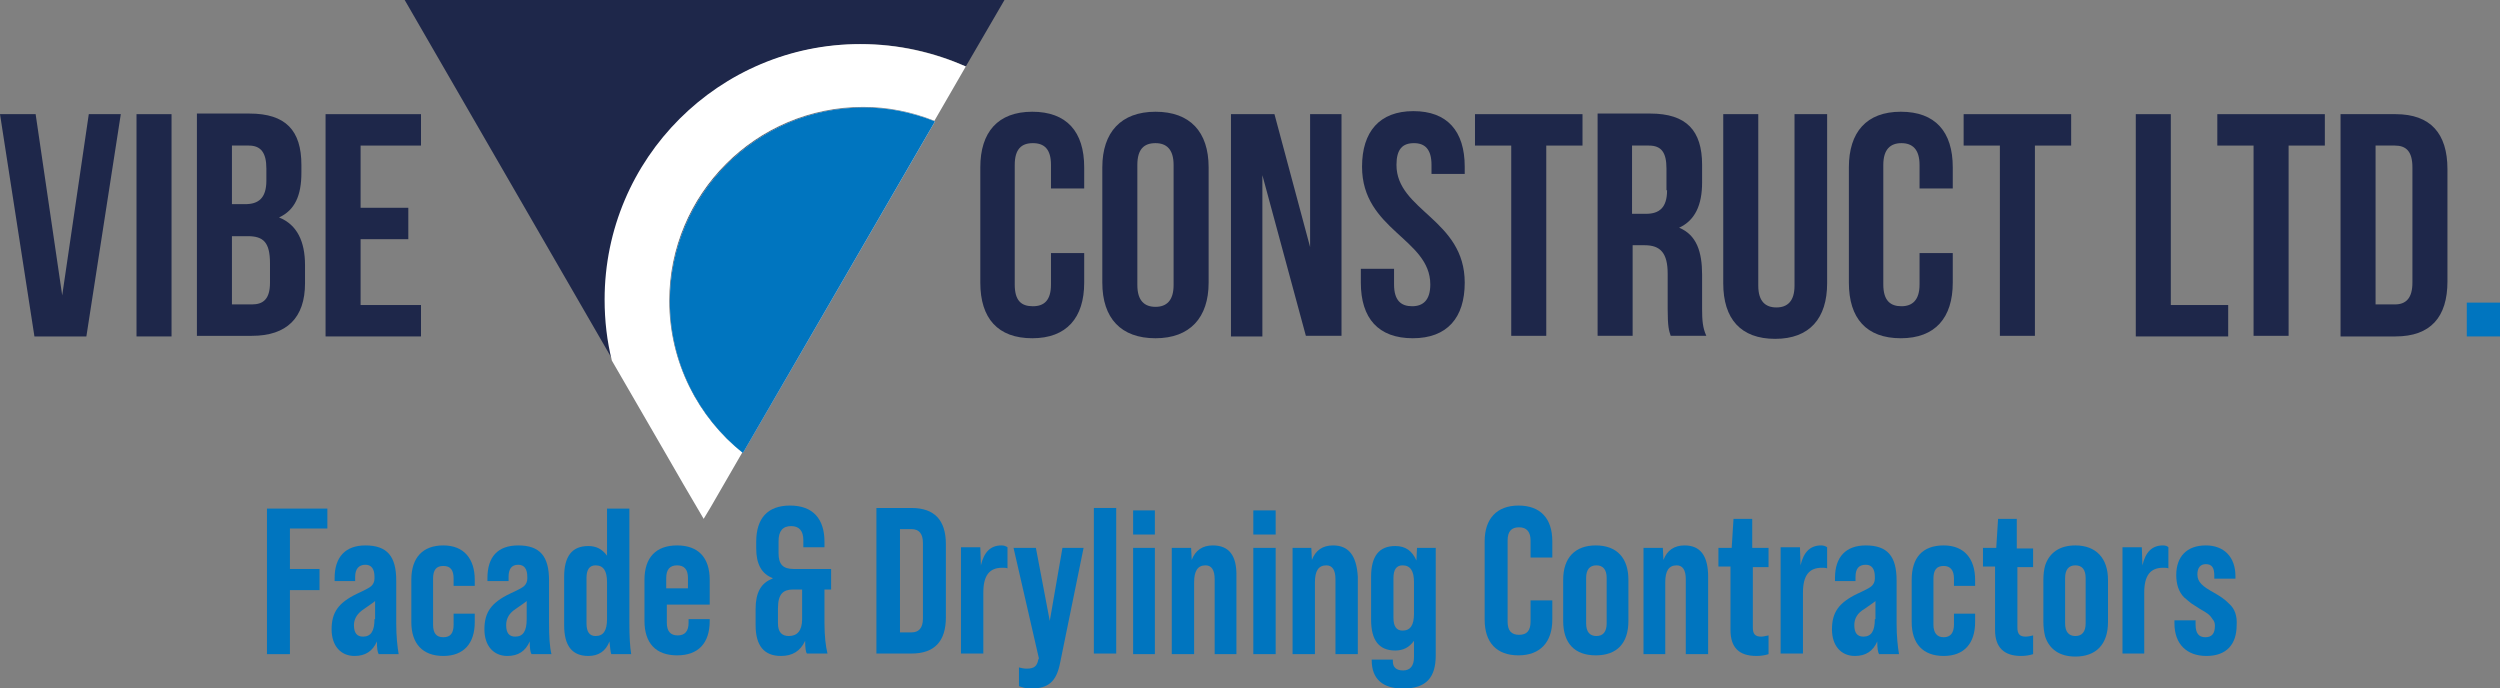
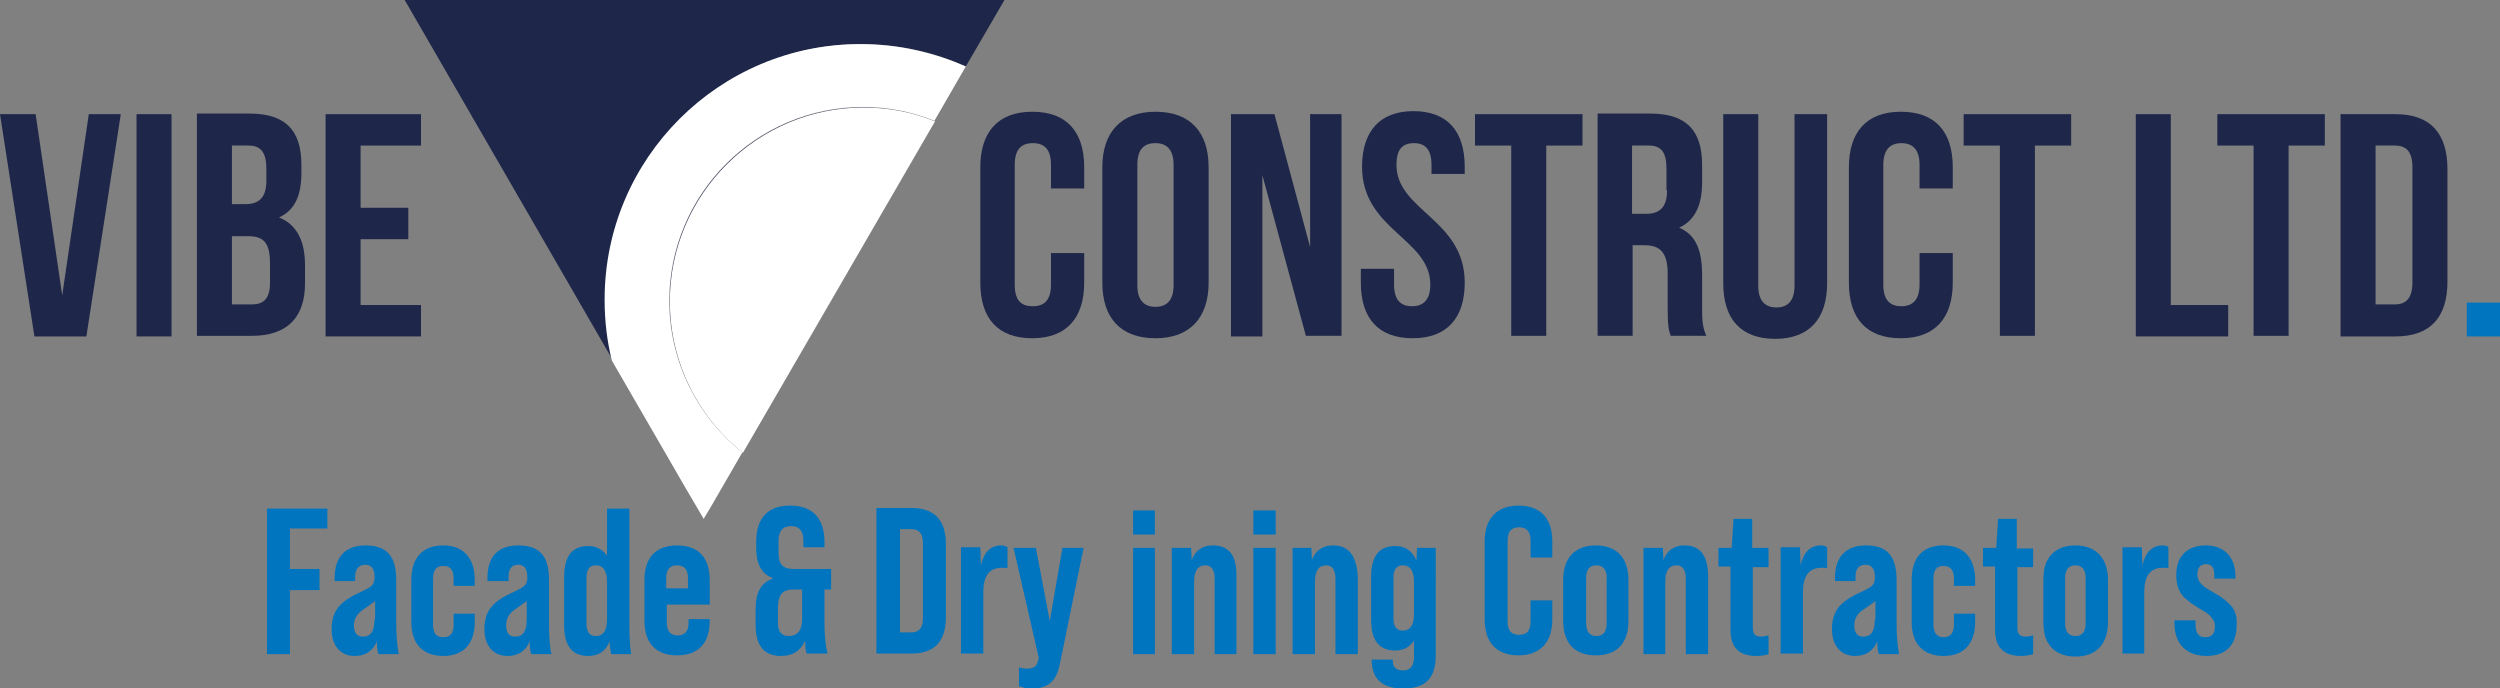
<svg xmlns="http://www.w3.org/2000/svg" version="1.1" id="Layer_1" x="0px" y="0px" viewBox="0 0 413.9 113.9" style="enable-background:new 0 0 413.9 113.9;" xml:space="preserve">
  <rect x="0" y="0" width="413.9" height="113.9" fill="#808080" stroke="none" />
  <style type="text/css">
	.st0{fill:#1E274A;}
	.st1{fill:#FFFFFF;}
	.st2{fill:#0075BF;}
</style>
  <g>
    <g id="XMLID_16_">
      <path id="XMLID_112_" class="st0" d="M166.3,0l-6.4,11c-5.3-2.4-11.2-3.7-17.3-3.7c-23.4,0-42.3,19-42.3,42.3    c0,3.5,0.4,6.9,1.2,10.1L67,0H166.3z" />
      <path id="XMLID_84_" class="st0" d="M142.9,17.8c4.2,0,8.2,0.8,11.8,2.3L123,75c-7.4-5.9-12.1-15-12.1-25.1    C110.8,32.2,125.2,17.8,142.9,17.8z" />
      <path id="XMLID_83_" class="st1" d="M160,11.1l-5.2,9L123,75h0v0c-7.4-5.9-12.1-15-12.1-25.1c0-17.7,14.4-32.1,32.1-32.1    c4.2,0,8.2,0.8,11.8,2.3L160,11.1C159.9,11,160,11,160,11.1z" />
      <path id="XMLID_82_" class="st1" d="M159.9,11l-5.2,9c-3.7-1.5-7.7-2.3-11.8-2.3c-17.7,0-32.1,14.4-32.1,32.1    c0,10.2,4.8,19.3,12.1,25.1v0l-5.2,9l-1.2,2l-3.4-5.8l-3-5.2l-8.8-15.2c-0.8-3.2-1.2-6.6-1.2-10.1c0-23.4,19-42.3,42.3-42.3    C148.8,7.3,154.6,8.7,159.9,11z" />
-       <path id="XMLID_81_" class="st2" d="M154.8,20.1L123,75h0v0c-7.4-5.9-12.1-15-12.1-25.1c0-17.7,14.4-32.1,32.1-32.1    C147.1,17.8,151,18.6,154.8,20.1C154.7,20,154.7,20,154.8,20.1z" />
      <g id="XMLID_61_">
        <path id="XMLID_60_" class="st0" d="M14.7,18.9l-4.4,30l-4.4-30H0l5.7,36.8h8.6L20,18.9H14.7z" />
        <path id="XMLID_59_" class="st0" d="M22.6,18.9v36.8h5.8V18.9H22.6z" />
        <path id="XMLID_58_" class="st0" d="M46.2,36c2.6-1.2,3.7-3.6,3.7-7.4v-1.3c0-5.7-2.6-8.5-8.6-8.5h-8.7v36.8h9.1     c5.8,0,8.8-3,8.8-8.7v-3C50.5,40,49.2,37.2,46.2,36z M38.4,24.1h2.8c2,0,2.9,1.2,2.9,3.8v2c0,2.9-1.3,3.9-3.5,3.9h-2.2V24.1z      M44.7,46.8c0,2.7-1.1,3.6-3,3.6h-3.3V39.1H41c2.6,0,3.7,1,3.7,4.5V46.8z" />
        <path id="XMLID_57_" class="st0" d="M69.7,24.1v-5.2H53.9v36.8h15.8v-5.2h-10V39.6h7.9v-5.2h-7.9V24.1H69.7z" />
        <path id="XMLID_56_" class="st0" d="M179.5,31.3v-3.6c0-5.9-2.9-9.2-8.6-9.2c-5.7,0-8.6,3.4-8.6,9.2v19.1c0,5.9,2.9,9.2,8.6,9.2     c5.7,0,8.6-3.4,8.6-9.2v-4.9H174v5.2c0,2.6-1.1,3.6-3,3.6s-3-0.9-3-3.6V27.3c0-2.6,1.1-3.6,3-3.6s3,1,3,3.6v3.9H179.5z" />
        <path id="XMLID_55_" class="st0" d="M191.3,18.5c-5.7,0-8.8,3.4-8.8,9.2v19.1c0,5.9,3.1,9.2,8.8,9.2s8.8-3.4,8.8-9.2V27.7     C200.1,21.8,197,18.5,191.3,18.5z M194.3,47.2c0,2.6-1.2,3.6-3,3.6c-1.8,0-3-1-3-3.6V27.3c0-2.6,1.1-3.6,3-3.6c1.8,0,3,1,3,3.6     V47.2z" />
        <path id="XMLID_54_" class="st0" d="M216.9,18.9v22l-5.9-22h-7.2v36.8h5.2V29l7.2,26.6h5.9V18.9H216.9z" />
        <path id="XMLID_53_" class="st0" d="M231.2,27.3c0-2.6,1-3.6,2.9-3.6c1.8,0,2.9,1,2.9,3.6v1.5h5.5v-1.2c0-5.9-2.9-9.2-8.5-9.2     c-5.6,0-8.5,3.4-8.5,9.2c0,10.5,11.3,11.9,11.3,19.5c0,2.6-1.2,3.6-3,3.6c-1.8,0-3-0.9-3-3.6v-2.6h-5.5v2.3     c0,5.9,2.9,9.2,8.6,9.2s8.6-3.4,8.6-9.2C242.5,36.3,231.2,34.9,231.2,27.3z" />
        <path id="XMLID_52_" class="st0" d="M244.2,18.9v5.2h6v31.5h5.8V24.1h6v-5.2H244.2z" />
        <path id="XMLID_51_" class="st0" d="M281.8,51.2v-5.7c0-3.8-0.9-6.6-3.8-7.8c2.6-1.2,3.8-3.7,3.8-7.5v-2.9c0-5.7-2.6-8.5-8.6-8.5     h-8.7v36.8h5.8v-15h2c2.6,0,3.8,1.3,3.8,4.7v5.8c0,3,0.2,3.6,0.5,4.5h5.9C281.9,54.3,281.8,53,281.8,51.2z M276,31.5     c0,2.9-1.3,3.9-3.5,3.9h-2.3V24.1h2.8c2.1,0,2.9,1.2,2.9,3.8V31.5z" />
        <path id="XMLID_50_" class="st0" d="M297.1,18.9v28.4c0,2.6-1.2,3.6-3,3.6c-1.8,0-3-1-3-3.6V18.9h-5.8v28c0,5.9,2.9,9.2,8.6,9.2     s8.6-3.4,8.6-9.2v-28H297.1z" />
        <path id="XMLID_49_" class="st0" d="M323.3,31.3v-3.6c0-5.9-2.9-9.2-8.6-9.2s-8.6,3.4-8.6,9.2v19.1c0,5.9,2.9,9.2,8.6,9.2     s8.6-3.4,8.6-9.2v-4.9h-5.5v5.2c0,2.6-1.2,3.6-3,3.6c-1.8,0-3-0.9-3-3.6V27.3c0-2.6,1.2-3.6,3-3.6c1.8,0,3,1,3,3.6v3.9H323.3z" />
        <path id="XMLID_48_" class="st0" d="M325.1,18.9v5.2h6v31.5h5.8V24.1h6v-5.2H325.1z" />
        <path id="XMLID_47_" class="st0" d="M359.4,50.4V18.9h-5.8v36.8h15.3v-5.2H359.4z" />
        <path id="XMLID_46_" class="st0" d="M367.1,18.9v5.2h6v31.5h5.8V24.1h6v-5.2H367.1z" />
        <path id="XMLID_45_" class="st0" d="M396.6,18.9h-9.1v36.8h9.1c5.8,0,8.6-3.2,8.6-9.1V28C405.2,22.1,402.4,18.9,396.6,18.9z      M399.4,46.8c0,2.6-1.1,3.6-2.9,3.6h-3.2V24.1h3.2c1.8,0,2.9,0.9,2.9,3.6V46.8z" />
        <path id="XMLID_44_" class="st2" d="M408.4,50.1v5.6h5.6v-5.6H408.4z" />
      </g>
    </g>
    <g>
      <path id="XMLID_111_" class="st2" d="M54.2,87.6v-3.4h-10v24.1H48V97.7h4.9v-3.5H48v-6.7H54.2z" />
      <path id="XMLID_110_" class="st2" d="M65.6,103.2v-7.1c0-4-1.5-5.8-5.1-5.8c-3.3,0-5.1,1.9-5.1,5.4v0.5h3.4v-0.7    c0-1.3,0.6-2,1.7-2c1,0,1.5,0.7,1.5,2v0.3c0,0.5-0.2,0.9-0.5,1.2c-0.3,0.3-1.1,0.7-2.4,1.3c-3.1,1.5-4.2,3.1-4.2,5.9    c0,2.7,1.5,4.4,3.8,4.4c1.8,0,3-0.8,3.7-2.4c0,1.1,0.1,1.8,0.3,2.1H66C65.8,107.1,65.6,105.4,65.6,103.2z M62,102.5    c0,2-0.6,2.9-1.9,2.9c-1,0-1.5-0.6-1.5-1.9c0-1.1,0.6-2,1.7-2.7c1-0.7,1.6-1.1,1.8-1.3V102.5z" />
      <path id="XMLID_109_" class="st2" d="M78.6,97V96c0-3.5-1.8-5.7-5.2-5.7s-5.3,2-5.3,5.7v7c0,3.6,1.9,5.6,5.3,5.6s5.2-2.1,5.2-5.6    v-1.4h-3.5v1.8c0,1.4-0.5,2.1-1.7,2.1s-1.7-0.7-1.7-2.1v-7.6c0-1.4,0.5-2.1,1.7-2.1s1.7,0.7,1.7,2.1V97H78.6z" />
      <path id="XMLID_108_" class="st2" d="M90.9,103.2v-7.1c0-4-1.5-5.8-5.1-5.8c-3.4,0-5.1,1.9-5.1,5.4v0.5h3.5v-0.7    c0-1.3,0.5-2,1.6-2c1,0,1.5,0.7,1.5,2v0.3c0,0.5-0.2,0.9-0.5,1.2c-0.3,0.3-1.1,0.7-2.4,1.3c-3.1,1.5-4.2,3.1-4.2,5.9    c0,2.7,1.5,4.4,3.8,4.4c1.8,0,3-0.8,3.7-2.4c0,1.1,0.1,1.8,0.3,2.1h3.3C91,107.1,90.9,105.4,90.9,103.2z M87.2,102.5    c0,2-0.6,2.9-1.9,2.9c-1,0-1.5-0.6-1.5-1.9c0-1.1,0.5-2,1.6-2.7c1-0.7,1.6-1.1,1.8-1.3V102.5z" />
      <path id="XMLID_107_" class="st2" d="M104.2,103.2v-19h-3.7v7.8c-0.8-1.1-1.8-1.6-3.1-1.6c-2.7,0-4,1.7-4,5.1v8    c0,3.4,1.3,5.1,4,5.1c1.7,0,2.9-0.8,3.5-2.4c0.1,1.1,0.2,1.8,0.3,2.1h3.3C104.3,107.1,104.2,105.4,104.2,103.2z M100.5,102.5    c0,1.9-0.6,2.8-1.9,2.8c-1,0-1.5-0.7-1.5-2.1v-7.5c0-1.4,0.5-2.1,1.5-2.1c1.3,0,1.9,0.9,1.9,2.8V102.5z" />
      <path id="XMLID_106_" class="st2" d="M117.5,100.2V96c0-3.7-1.9-5.7-5.4-5.7c-3.5,0-5.4,2-5.4,5.7v6.8c0,3.7,1.9,5.7,5.4,5.7    c3.5,0,5.4-2,5.4-5.7v-0.3H114v0.6c0,1.4-0.6,2.1-1.8,2.1c-1.2,0-1.8-0.7-1.8-2.1v-3H117.5z M110.3,95.7c0-1.4,0.6-2.1,1.8-2.1    c1.2,0,1.8,0.7,1.8,2.1v1.7h-3.6V95.7z" />
      <path id="XMLID_105_" class="st2" d="M137.6,97.6v-3.4h-6.2c-1.8,0-2.5-0.8-2.5-2.6v-2c0-1.7,0.7-2.5,2.1-2.5c1.3,0,2,0.8,2,2.3    v1.2h3.5v-0.9c0-3.8-1.9-6-5.7-6c-3.7,0-5.6,2.1-5.6,6v1.1c0,2.6,0.9,4.2,2.7,4.9v0.1c-1.9,0.7-2.8,2.3-2.8,5v2.7    c0,3.4,1.4,5.1,4.2,5.1c1.9,0,3.2-0.8,4-2.5c0,1.1,0.1,1.9,0.3,2.1h3.4c-0.3-1.2-0.5-2.9-0.5-5.1v-5.5H137.6z M132.8,102.5    c0,1.9-0.8,2.8-2.2,2.8c-1.2,0-1.8-0.7-1.8-2.1v-2.5c0-2.4,0.9-3.1,2.5-3.1h1.5V102.5z" />
      <path id="XMLID_104_" class="st2" d="M150.9,84.1h-5.8v24.1h5.8c3.8,0,5.7-2,5.7-6V90.1C156.6,86.1,154.7,84.1,150.9,84.1z     M152.8,102.4c0,1.6-0.7,2.3-1.9,2.3h-1.9V87.6h1.9c1.3,0,1.9,0.8,1.9,2.3V102.4z" />
      <path id="XMLID_103_" class="st2" d="M165.8,90.3c-1.8,0-2.9,1.1-3.4,3.3l-0.1-3h-3.2v17.6h3.7V98.1c0-2.8,1-4.1,3.1-4.1    c0.4,0,0.7,0,0.9,0.1v-3.5C166.5,90.4,166.2,90.3,165.8,90.3z" />
      <path id="XMLID_102_" class="st2" d="M175.9,90.7l-2.1,12.1l-2.3-12.1h-3.7L172,109l-0.1,0.2c-0.2,1.1-0.7,1.5-1.9,1.5    c-0.5,0-0.9-0.1-1.3-0.2v3.1c0.5,0.2,1.2,0.4,2,0.4c2.9,0,4.2-1.2,4.8-4.2l3.9-19.1H175.9z" />
-       <path id="XMLID_101_" class="st2" d="M181.1,84.1v24.1h3.7V84.1H181.1z" />
      <path id="XMLID_100_" class="st2" d="M187.6,90.7v17.6h3.6V90.7H187.6z M187.6,84.5v4h3.6v-4H187.6z" />
      <path id="XMLID_99_" class="st2" d="M200.8,90.3c-1.7,0-2.9,0.8-3.5,2.4l-0.1-2h-3.2v17.6h3.7V96.4c0-1.9,0.6-2.8,1.9-2.8    c1,0,1.5,0.8,1.5,2.3v12.4h3.6V95.5C204.8,92,203.5,90.3,200.8,90.3z" />
      <path id="XMLID_98_" class="st2" d="M207.5,90.7v17.6h3.7V90.7H207.5z M207.5,84.5v4h3.7v-4H207.5z" />
      <path id="XMLID_97_" class="st2" d="M220.7,90.3c-1.7,0-2.9,0.8-3.5,2.4l-0.1-2H214v17.6h3.7V96.4c0-1.9,0.6-2.8,1.9-2.8    c1,0,1.5,0.8,1.5,2.3v12.4h3.7V95.5C224.6,92,223.3,90.3,220.7,90.3z" />
      <path id="XMLID_96_" class="st2" d="M234.6,90.7l-0.1,2.1c-0.7-1.6-1.8-2.4-3.5-2.4c-2.7,0-4,1.7-4,5.1v7.1c0,3.4,1.3,5.1,4,5.1    c1.3,0,2.3-0.5,3.1-1.6v2.7c0,1.4-0.6,2.2-1.8,2.2c-1.1,0-1.7-0.5-1.7-1.5v-0.3h-3.5v0.1c0,3.1,1.8,4.7,5.2,4.7    c3.9,0,5.4-1.9,5.4-5.5V90.7H234.6z M234.1,101.6c0,1.9-0.6,2.8-1.9,2.8c-1,0-1.5-0.7-1.5-2.1v-6.6c0-1.4,0.5-2.1,1.5-2.1    c1.3,0,1.9,0.9,1.9,2.8V101.6z" />
      <path id="XMLID_95_" class="st2" d="M257,92.2v-2.6c0-3.8-2-5.9-5.6-5.9s-5.6,2.2-5.6,5.9v13c0,3.8,2,5.9,5.6,5.9s5.6-2.2,5.6-5.9    v-3.2h-3.6v3.5c0,1.5-0.6,2.2-1.9,2.2c-1.3,0-1.9-0.7-1.9-2.2V89.5c0-1.5,0.6-2.2,1.9-2.2c1.3,0,1.9,0.8,1.9,2.2v2.8H257z" />
      <path id="XMLID_94_" class="st2" d="M264.2,90.3c-3.4,0-5.4,2-5.4,5.7v6.8c0,3.7,1.9,5.7,5.4,5.7c3.5,0,5.4-2,5.4-5.7V96    C269.6,92.4,267.7,90.3,264.2,90.3z M266,103.2c0,1.4-0.6,2.1-1.7,2.1c-1.1,0-1.7-0.7-1.7-2.1v-7.5c0-1.4,0.6-2.1,1.7-2.1    c1.1,0,1.7,0.7,1.7,2.1V103.2z" />
      <path id="XMLID_93_" class="st2" d="M278.9,90.3c-1.7,0-2.9,0.8-3.5,2.4l-0.1-2h-3.2v17.6h3.6V96.4c0-1.9,0.6-2.8,1.9-2.8    c1,0,1.5,0.8,1.5,2.3v12.4h3.7V95.5C282.8,92,281.5,90.3,278.9,90.3z" />
      <path id="XMLID_92_" class="st2" d="M292.8,93.8v-3.1h-2.7v-4.8H287l-0.3,4.8h-2.2v3.1h2v10.5c0,2.9,1.4,4.3,4.3,4.3    c0.7,0,1.4-0.1,2-0.3v-3.1c-0.5,0.1-0.9,0.2-1.2,0.2c-1,0-1.4-0.4-1.4-1.5v-10H292.8z" />
      <path id="XMLID_91_" class="st2" d="M301.5,90.3c-1.8,0-2.9,1.1-3.4,3.3l-0.1-3h-3.2v17.6h3.7V98.1c0-2.8,1-4.1,3.1-4.1    c0.3,0,0.7,0,0.9,0.1v-3.5C302.2,90.4,301.9,90.3,301.5,90.3z" />
      <path id="XMLID_90_" class="st2" d="M314,103.2v-7.1c0-4-1.5-5.8-5.1-5.8c-3.3,0-5.1,1.9-5.1,5.4v0.5h3.4v-0.7c0-1.3,0.5-2,1.7-2    c1,0,1.5,0.7,1.5,2v0.3c0,0.5-0.2,0.9-0.5,1.2c-0.3,0.3-1.1,0.7-2.4,1.3c-3.1,1.5-4.2,3.1-4.2,5.9c0,2.7,1.5,4.4,3.8,4.4    c1.8,0,3-0.8,3.7-2.4c0,1.1,0.1,1.8,0.3,2.1h3.3C314.2,107.1,314,105.4,314,103.2z M310.4,102.5c0,2-0.6,2.9-1.9,2.9    c-1,0-1.5-0.6-1.5-1.9c0-1.1,0.5-2,1.7-2.7c1-0.7,1.6-1.1,1.8-1.3V102.5z" />
      <path id="XMLID_89_" class="st2" d="M327,97V96c0-3.5-1.8-5.7-5.2-5.7c-3.5,0-5.3,2-5.3,5.7v7c0,3.6,1.9,5.6,5.3,5.6    c3.4,0,5.2-2.1,5.2-5.6v-1.4h-3.5v1.8c0,1.4-0.6,2.1-1.7,2.1c-1.1,0-1.7-0.7-1.7-2.1v-7.6c0-1.4,0.5-2.1,1.7-2.1    c1.1,0,1.7,0.7,1.7,2.1V97H327z" />
      <path id="XMLID_88_" class="st2" d="M333.9,90.7v-4.8h-3.1l-0.3,4.8h-2.2v3.1h2v10.5c0,2.9,1.5,4.3,4.3,4.3c0.7,0,1.4-0.1,2-0.3    v-3.1c-0.4,0.1-0.9,0.2-1.2,0.2c-1,0-1.4-0.4-1.4-1.5v-10h2.6v-3.1H333.9z" />
      <path id="XMLID_87_" class="st2" d="M343.6,90.3c-2.6,0-4.3,1.2-5,3.3c-0.2,0.7-0.3,1.5-0.3,2.5v6.8c0,0.9,0.1,1.7,0.3,2.5    c0.7,2.1,2.4,3.3,5,3.3c3.4,0,5.4-2,5.4-5.7V96C349,92.4,347,90.3,343.6,90.3z M345.3,103.2c0,1.4-0.6,2.1-1.7,2.1    c-1.1,0-1.7-0.7-1.7-2.1v-7.5c0-1.4,0.6-2.1,1.7-2.1c1.1,0,1.7,0.7,1.7,2.1V103.2z" />
      <path id="XMLID_86_" class="st2" d="M358.1,90.3c-1.8,0-2.9,1.1-3.4,3.3l-0.1-3h-3.2v17.6h3.6V98.1c0-2.8,1-4.1,3.1-4.1    c0.3,0,0.7,0,0.9,0.1v-3.5C358.8,90.4,358.5,90.3,358.1,90.3z" />
      <path id="XMLID_85_" class="st2" d="M369.1,100c-0.9-0.9-1.4-1.2-2.6-1.9c-1.8-1-2.7-1.7-2.7-3c0-1.1,0.5-1.7,1.4-1.7    c1,0,1.4,0.6,1.4,1.9v0.5h3.5v-0.4c0-3.2-1.9-5.1-4.9-5.1c-3.2,0-4.9,1.9-4.9,4.9c0,1.5,0.4,2.8,1.3,3.7c0.5,0.4,0.9,0.8,1.2,1    c0.3,0.2,0.8,0.5,1.4,0.9c1.2,0.7,1.6,0.9,2.1,1.7c0.3,0.3,0.4,0.7,0.4,1.1c0,1.3-0.5,1.9-1.6,1.9c-1.1,0-1.6-0.7-1.6-2.1v-0.7    h-3.5v0.5c0,3.4,2,5.4,5.3,5.4c3.3,0,5-1.9,5-5.1C370.4,102,370,100.8,369.1,100z" />
    </g>
  </g>
</svg>